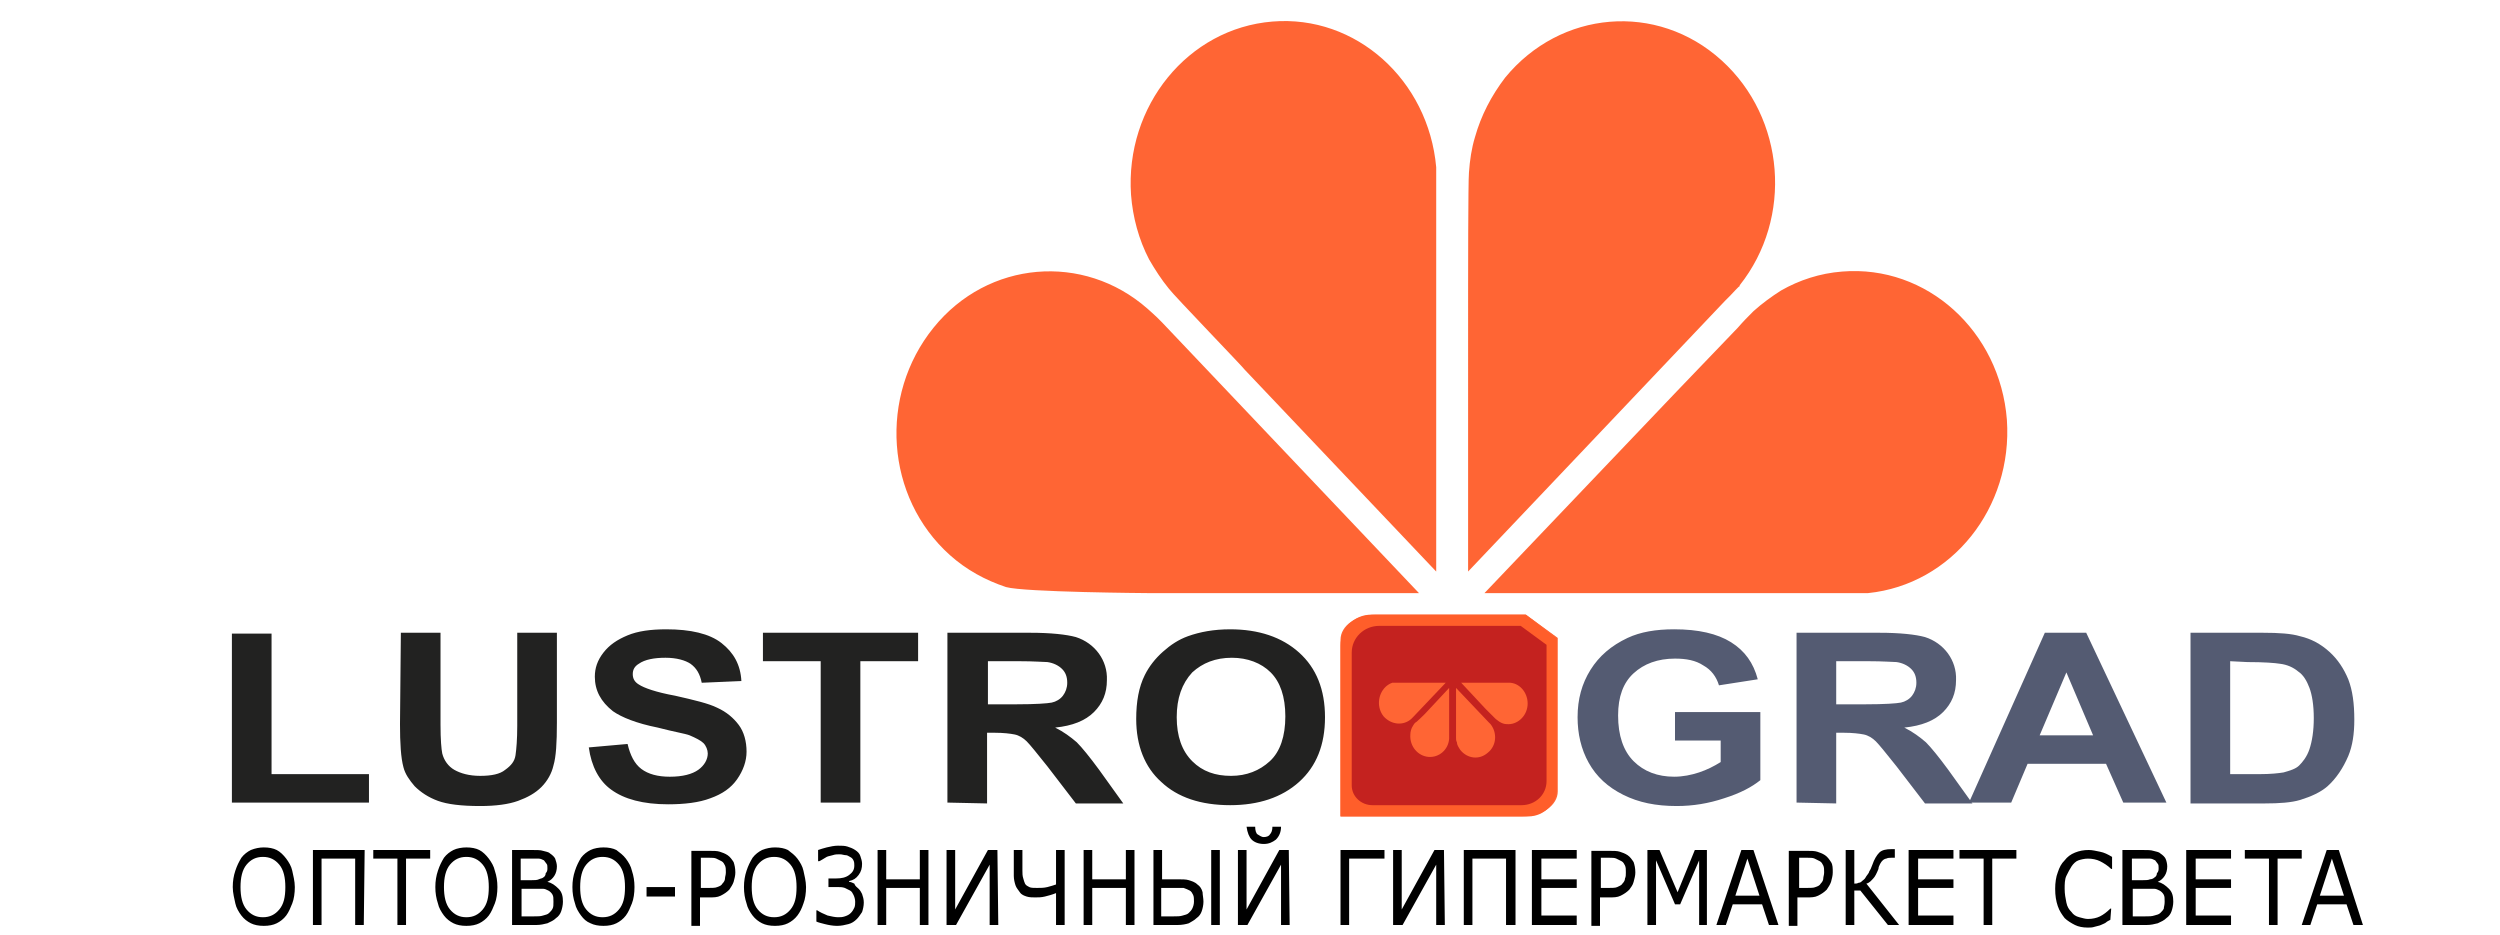
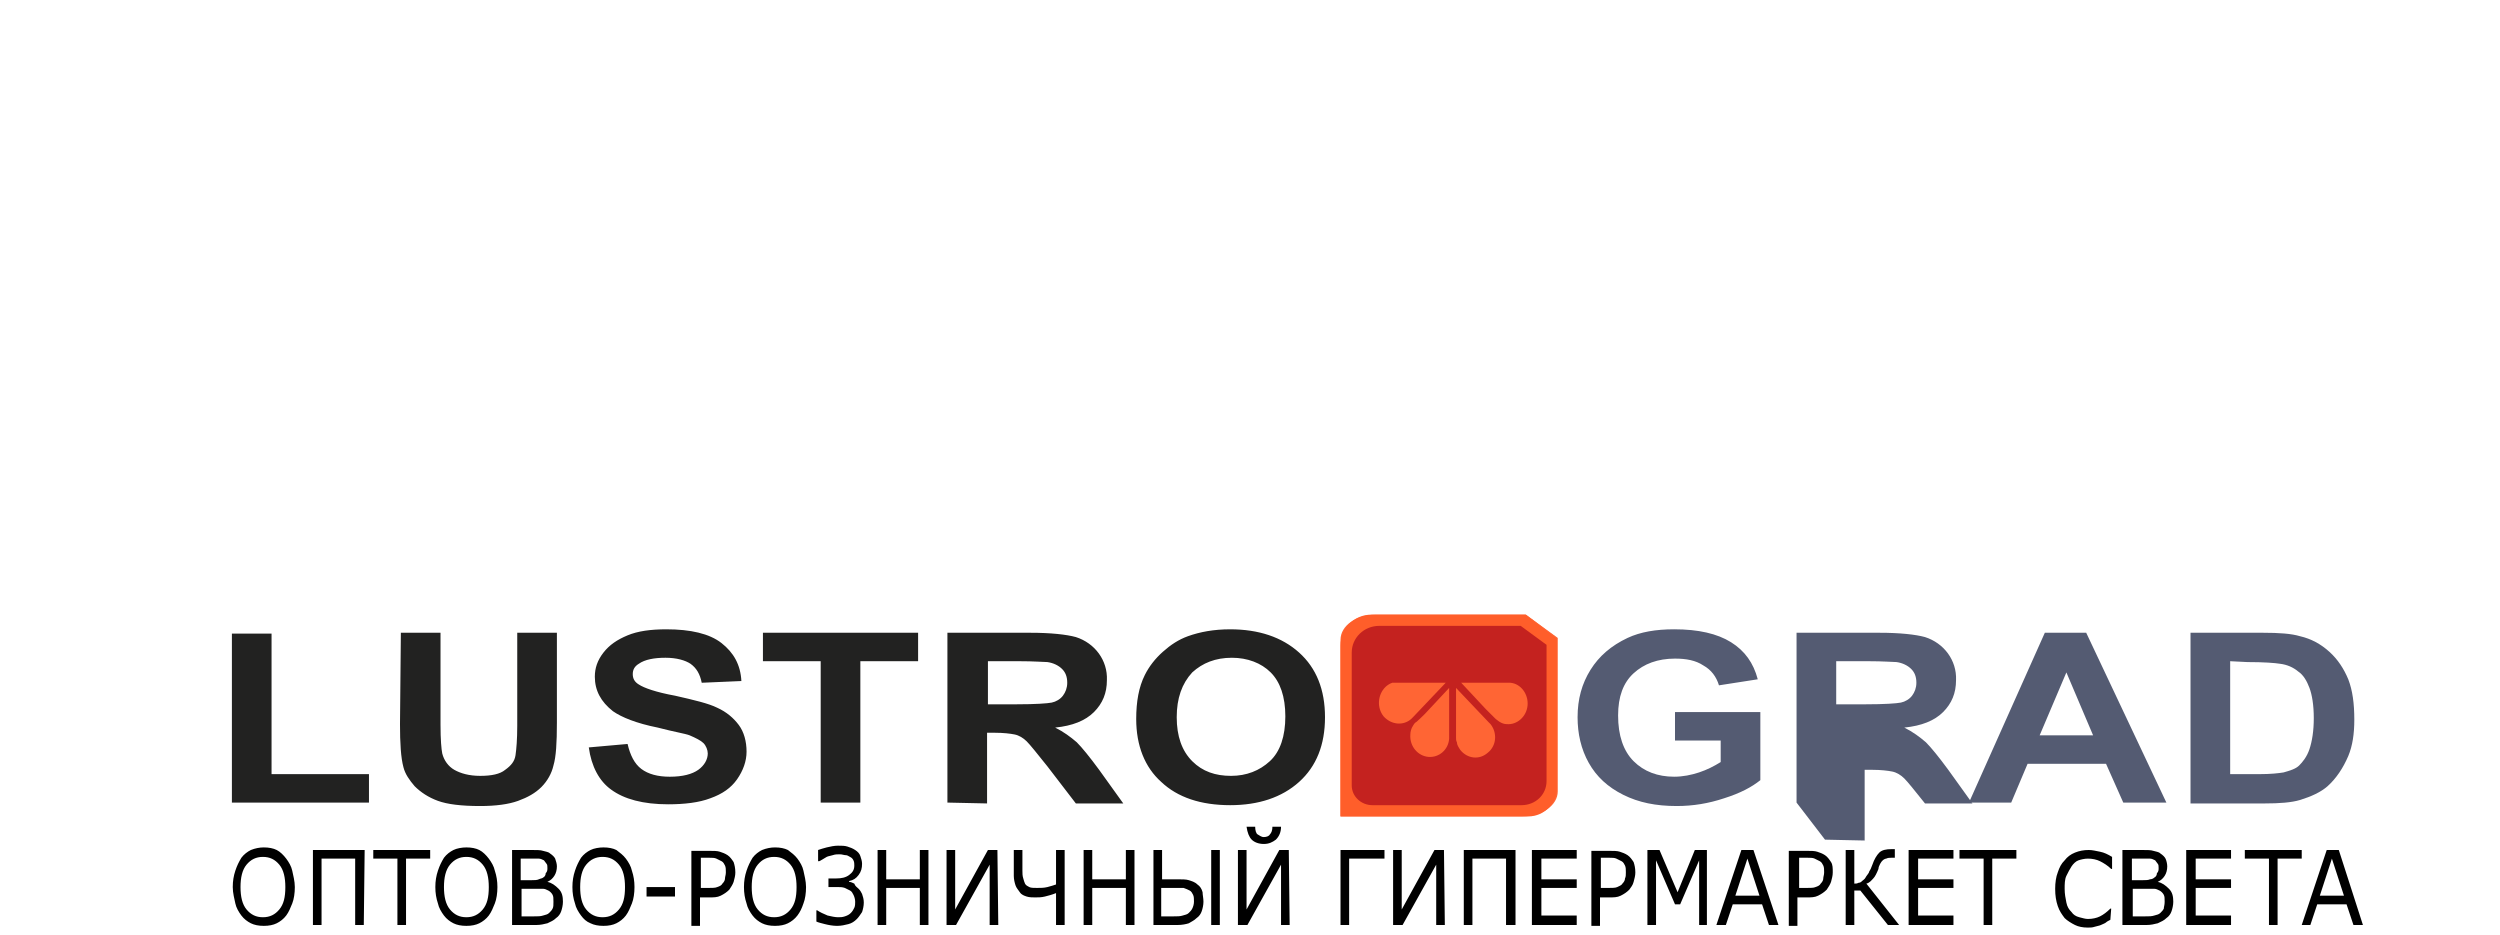
<svg xmlns="http://www.w3.org/2000/svg" version="1.1" id="Слой_1" x="0" y="0" viewBox="0 0 290 108.5" xml:space="preserve" width="100%" height="100%">
  <path id="svgEditorBackground" fill="none" stroke="none" d="M0 0h290v108.5H0z" />
  <style>.st0{fill:#222221}.st1{fill:#545b72}.st2{fill:#ff6534}.st5{display:none}.st6{fill:#ff6534}.st6,.st7{display:inline}</style>
  <path d="M33.2 99.6c.3.4.6.9.7 1.4s.3 1.2.3 1.9-.1 1.4-.3 1.9-.4 1-.7 1.4-.7.7-1.1.9c-.4.2-.9.3-1.5.3s-1.1-.1-1.5-.3-.8-.5-1.1-.9-.6-.9-.7-1.4-.3-1.2-.3-1.9.1-1.3.3-1.9.4-1 .7-1.5c.3-.4.7-.7 1.1-.9.5-.2 1-.3 1.5-.3.6 0 1.1.1 1.5.3.4.2.8.6 1.1 1zm-.1 3.3c0-1.1-.2-2-.7-2.6s-1.1-.9-1.9-.9-1.4.3-1.9.9-.7 1.5-.7 2.6.2 2 .7 2.6 1.1.9 1.9.9 1.4-.3 1.9-.9.7-1.4.7-2.6zM42.2 107.3h-1v-7.7h-3.9v7.7h-1v-8.7h6l-.1 8.7zM49.9 99.6h-2.8v7.7h-1v-7.7h-2.8v-1h6.6v1zM56.7 99.6c.3.4.6.9.7 1.4.2.6.3 1.2.3 1.9s-.1 1.4-.3 1.9-.4 1-.7 1.4-.7.7-1.1.9c-.4.2-.9.3-1.5.3s-1.1-.1-1.5-.3-.8-.5-1.1-.9-.6-.9-.7-1.4c-.2-.6-.3-1.2-.3-1.9s.1-1.3.3-1.9.4-1 .7-1.5c.3-.4.7-.7 1.1-.9s1-.3 1.5-.3c.6 0 1.1.1 1.5.3s.8.6 1.1 1zm0 3.3c0-1.1-.2-2-.7-2.6s-1.1-.9-1.9-.9c-.8 0-1.4.3-1.9.9s-.7 1.5-.7 2.6.2 2 .7 2.6 1.1.9 1.9.9c.8 0 1.4-.3 1.9-.9s.7-1.4.7-2.6zM65.3 104.6c0 .4-.1.8-.2 1.1-.1.3-.3.6-.6.8-.3.3-.6.4-1 .6-.4.1-.8.2-1.3.2h-2.8v-8.7h2.3c.6 0 1 0 1.3.1s.6.1.8.3c.3.2.5.4.6.6.1.3.2.6.2.9 0 .4-.1.8-.3 1.1-.2.3-.4.5-.8.7.5.1.9.4 1.3.8s.5.9.5 1.5zm-1.8-3.9c0-.2 0-.4-.1-.5s-.2-.3-.3-.4c-.2-.1-.4-.2-.6-.2h-2.1v2.5h1.3c.3 0 .6 0 .8-.1s.4-.1.5-.2c.2-.1.3-.3.3-.5.2-.2.2-.4.2-.6zm.7 3.9c0-.4 0-.6-.1-.8s-.3-.4-.5-.5-.4-.2-.6-.2h-2.5v3.2h1.4c.5 0 .8 0 1.1-.1s.5-.1.7-.3c.2-.2.3-.3.4-.5s.1-.4.1-.8zM72.6 99.6c.3.4.6.9.7 1.4.2.6.3 1.2.3 1.9s-.1 1.4-.3 1.9-.4 1-.7 1.4c-.3.4-.7.7-1.1.9-.4.2-.9.3-1.5.3s-1.1-.1-1.5-.3c-.5-.2-.8-.5-1.1-.9s-.6-.9-.7-1.4c-.2-.6-.3-1.2-.3-1.9s.1-1.3.3-1.9c.2-.6.4-1 .7-1.5.3-.4.7-.7 1.1-.9s1-.3 1.5-.3c.6 0 1.1.1 1.5.3.4.3.8.6 1.1 1zm-.1 3.3c0-1.1-.2-2-.7-2.6s-1.1-.9-1.9-.9-1.4.3-1.9.9-.7 1.5-.7 2.6.2 2 .7 2.6 1.1.9 1.9.9 1.4-.3 1.9-.9.7-1.4.7-2.6zM78.3 104H75v-1.1h3.3v1.1zM85.3 101.2c0 .4-.1.7-.2 1.1-.1.3-.3.6-.5.9-.3.3-.6.5-1 .7s-.8.2-1.4.2h-1v3.3h-1v-8.7h2.1c.5 0 .9 0 1.2.1s.6.2.9.4c.3.2.5.5.7.8.1.3.2.7.2 1.2zm-1.1 0c0-.3 0-.6-.1-.8-.1-.2-.2-.4-.4-.5l-.6-.3c-.2-.1-.5-.1-.8-.1h-1v3.5h.9c.4 0 .8 0 1-.1.3-.1.5-.2.6-.4.2-.2.3-.4.3-.6s.1-.4.1-.7zM92.5 99.6c.3.4.6.9.7 1.4s.3 1.2.3 1.9-.1 1.4-.3 1.9c-.2.6-.4 1-.7 1.4-.3.4-.7.7-1.1.9s-.9.3-1.5.3-1.1-.1-1.5-.3-.8-.5-1.1-.9c-.3-.4-.6-.9-.7-1.4-.2-.6-.3-1.2-.3-1.9s.1-1.3.3-1.9c.2-.6.4-1 .7-1.5.3-.4.7-.7 1.1-.9.5-.2 1-.3 1.5-.3.6 0 1.1.1 1.5.3.4.3.8.6 1.1 1zm-.1 3.3c0-1.1-.2-2-.7-2.6s-1.1-.9-1.9-.9-1.4.3-1.9.9-.7 1.5-.7 2.6.2 2 .7 2.6 1.1.9 1.9.9 1.4-.3 1.9-.9.7-1.4.7-2.6zM99.6 103.1c.2.2.3.4.4.6.1.3.2.6.2 1s-.1.8-.2 1.1c-.2.3-.4.6-.6.8-.3.3-.6.5-1 .6s-.8.2-1.3.2-1-.1-1.4-.2-.8-.2-1-.3v-1.3h.1c.3.2.7.4 1.2.6.4.1.9.2 1.2.2.3 0 .5 0 .8-.1s.5-.2.7-.4c.2-.2.3-.4.4-.6s.1-.5.1-.7c0-.3-.1-.6-.2-.8s-.2-.4-.4-.5l-.6-.3c-.3-.1-.5-.1-.8-.1h-1.1v-1h.9c.6 0 1.1-.1 1.5-.4s.6-.6.6-1.1c0-.2 0-.4-.1-.6s-.2-.3-.4-.4c-.2-.1-.3-.2-.5-.2s-.4-.1-.7-.1c-.3 0-.5 0-.8.1s-.5.1-.7.2-.3.2-.5.3c-.2.1-.3.2-.4.2h-.1v-1.3c.3-.1.6-.2 1-.3.4-.1.9-.2 1.3-.2s.8 0 1.1.1.6.2.9.4c.3.2.5.4.6.7s.2.6.2.9c0 .5-.1.9-.4 1.3s-.6.6-1.1.7v.1c.2 0 .4.1.6.2.1.3.3.4.5.6zM107.7 107.3h-1V103h-3.9v4.3h-1v-8.7h1v3.4h3.9v-3.4h1v8.7zM115.8 107.3h-1v-7l-3.9 7h-1.1v-8.7h1v6.9l3.8-6.9h1.1l.1 8.7zM123.5 107.3h-1v-3.7c-.5.2-.9.3-1.3.4s-.8.1-1.1.1c-.3 0-.7 0-1-.1s-.6-.2-.8-.5-.4-.5-.5-.8-.2-.7-.2-1.1v-3h1v2.4c0 .3 0 .6.1.9s.1.4.2.6.3.3.5.4.5.1.9.1.8 0 1.2-.1.7-.2 1-.3v-4h1v8.7zM131.6 107.3h-1V103h-3.9v4.3h-1v-8.7h1v3.4h3.9v-3.4h1v8.7zM139.6 104.6c0 .4-.1.8-.2 1.1s-.3.6-.6.8c-.3.3-.6.4-.9.6-.3.1-.8.2-1.3.2h-2.8v-8.7h1v3.4h1.8c.5 0 1 0 1.3.1s.7.2 1 .5c.3.2.5.5.6.9 0 .3.1.7.1 1.1zm-1.1 0c0-.3 0-.6-.1-.8-.1-.2-.2-.4-.4-.5s-.4-.2-.7-.3h-2.6v3.3h1.4c.5 0 .8 0 1.1-.1s.5-.1.7-.3c.2-.2.3-.3.4-.5.1-.2.2-.5.2-.8zm3 2.7h-1v-8.7h1v8.7zM149.6 107.3h-1v-7l-3.9 7h-1.1v-8.7h1v6.9l3.8-6.9h1.1l.1 8.7zm-1-11.4c0 .6-.2 1.1-.6 1.5-.4.3-.8.5-1.4.5s-1.1-.2-1.4-.5-.5-.8-.6-1.5h1c0 .4.1.8.3.9s.4.3.7.3.6-.1.7-.3c.2-.2.3-.5.3-.9h1zM160.5 99.6h-4v7.7h-1v-8.7h5.1v1h-.1zM167.6 107.3h-1v-7l-3.9 7h-1.1v-8.7h1v6.9l3.8-6.9h1.1l.1 8.7zM175.7 107.3h-1v-7.7h-3.9v7.7h-1v-8.7h6v8.7h-.1zM182.9 107.3h-5.2v-8.7h5.2v1h-4.1v2.4h4.1v1h-4.1v3.2h4.1v1.1zM189.7 101.2c0 .4-.1.7-.2 1.1s-.3.6-.5.9c-.3.3-.6.5-1 .7s-.8.2-1.4.2h-1v3.3h-1v-8.7h2.1c.5 0 .9 0 1.2.1s.6.2.9.4c.3.2.5.5.7.8.1.3.2.7.2 1.2zm-1.1 0c0-.3 0-.6-.1-.8s-.2-.4-.4-.5l-.6-.3c-.2-.1-.5-.1-.8-.1h-1v3.5h.9c.4 0 .8 0 1-.1s.5-.2.6-.4c.2-.2.3-.4.3-.6.1-.2.1-.4.1-.7zM198.1 107.3h-1v-7.5l-2.2 5.1h-.6l-2.2-5.1v7.5h-1v-8.7h1.4l2.1 4.9 2-4.9h1.4v8.7h.1zM206.3 107.3h-1.1l-.8-2.4H201l-.8 2.4h-1.1l2.9-8.7h1.4l2.9 8.7zm-2.2-3.4l-1.4-4.3-1.4 4.3h2.8zM212.6 101.2c0 .4-.1.7-.2 1.1-.1.3-.3.6-.5.9-.3.3-.6.5-1 .7s-.8.2-1.4.2h-1v3.3h-1v-8.7h2.1c.5 0 .9 0 1.2.1s.6.2.9.4c.3.2.5.5.7.8s.2.7.2 1.2zm-1 0c0-.3 0-.6-.1-.8s-.2-.4-.4-.5l-.6-.3c-.2-.1-.5-.1-.8-.1h-1v3.5h.9c.4 0 .8 0 1-.1.3-.1.5-.2.6-.4.2-.2.3-.4.3-.6s.1-.4.1-.7zM220.3 107.3H219l-3.2-4h-.7v4h-1v-8.7h1v3.9c.2 0 .3 0 .5-.1.2 0 .3-.1.4-.2.1-.1.3-.2.4-.4.1-.2.3-.4.4-.6 0-.1.1-.2.2-.4s.1-.3.2-.5c.2-.6.5-1.1.8-1.4s.8-.4 1.4-.4h.4v1h-.4c-.2 0-.4 0-.6.1-.1 0-.3.1-.4.2-.1.1-.2.2-.3.4s-.2.4-.2.6c-.2.5-.4.9-.6 1.1s-.4.5-.8.6l3.8 4.8zM226.6 107.3h-5.2v-8.7h5.2v1h-4.1v2.4h4.1v1h-4.1v3.2h4.1v1.1zM233.9 99.6h-2.8v7.7h-1v-7.7h-2.8v-1h6.6v1zM244.8 106.7c-.2.1-.4.2-.5.3s-.4.2-.6.3c-.2.1-.4.1-.7.2s-.5.1-.8.1c-.6 0-1.1-.1-1.5-.3s-.9-.5-1.2-.8c-.3-.4-.6-.8-.8-1.4s-.3-1.2-.3-2c0-.7.1-1.4.3-1.9.2-.6.4-1 .8-1.4.3-.4.7-.7 1.2-.9.5-.2 1-.3 1.6-.3.4 0 .8.1 1.3.2s.9.3 1.4.6v1.4h-.1c-.4-.4-.9-.7-1.3-.9-.4-.2-.9-.3-1.4-.3-.4 0-.8.1-1.1.2s-.6.4-.8.7c-.2.3-.4.7-.6 1.1s-.2 1-.2 1.5c0 .6.1 1.1.2 1.6s.3.8.6 1.1c.2.3.5.5.9.6s.7.2 1 .2c.5 0 1-.1 1.4-.3.4-.2.8-.5 1.2-.9h.1l-.1 1.3zM252.1 104.6c0 .4-.1.8-.2 1.1-.1.3-.3.6-.6.8-.3.3-.6.4-1 .6-.4.1-.8.2-1.3.2h-2.8v-8.7h2.3c.6 0 1 0 1.3.1s.6.1.8.3c.3.2.5.4.6.6s.2.6.2.9c0 .4-.1.8-.3 1.1-.2.3-.4.5-.8.7.5.1.9.4 1.3.8s.5.9.5 1.5zm-1.7-3.9c0-.2 0-.4-.1-.5s-.2-.3-.3-.4c-.2-.1-.4-.2-.6-.2h-2.1v2.5h1.3c.3 0 .6 0 .8-.1.2 0 .4-.1.5-.2.2-.1.3-.3.3-.5.2-.2.2-.4.2-.6zm.7 3.9c0-.4 0-.6-.1-.8s-.3-.4-.5-.5-.4-.2-.6-.2h-2.5v3.2h1.4c.5 0 .8 0 1.1-.1s.5-.1.7-.3c.2-.2.3-.3.4-.5 0-.2.1-.4.1-.8zM258.8 107.3h-5.2v-8.7h5.2v1h-4.1v2.4h4.1v1h-4.1v3.2h4.1v1.1zM267 99.6h-2.8v7.7h-1v-7.7h-2.8v-1h6.6v1zM274.1 107.3H273l-.8-2.4h-3.4l-.8 2.4h-1l2.9-8.7h1.4l2.8 8.7zm-2.2-3.4l-1.4-4.3-1.4 4.3h2.8z" />
  <g id="Слой_2">
    <path class="st0" d="M26.9 93.1V73.5h4.6v16.3h11.3v3.3zM46.5 73.4h4.6v10.7c0 1.7.1 2.8.2 3.3.2.8.7 1.5 1.4 1.9s1.7.7 3 .7 2.3-.2 2.9-.7c.7-.5 1.1-1 1.2-1.7.1-.7.2-1.8.2-3.4V73.4h4.6v10.4c0 2.4-.1 4-.4 5-.2.9-.7 1.8-1.4 2.5s-1.6 1.2-2.7 1.6c-1.1.4-2.6.6-4.4.6-2.2 0-3.8-.2-4.9-.6-1.1-.4-2-1-2.7-1.7-.6-.7-1.1-1.4-1.3-2.2-.3-1.1-.4-2.8-.4-5l.1-10.6zM68.3 86.7l4.5-.4c.3 1.3.8 2.3 1.6 2.9.8.6 1.9.9 3.3.9 1.5 0 2.6-.3 3.3-.8.7-.5 1.1-1.2 1.1-1.9 0-.4-.2-.9-.5-1.2-.3-.3-.9-.6-1.6-.9-.5-.2-1.8-.4-3.7-.9-2.5-.5-4.2-1.2-5.2-1.9-1.4-1.1-2.1-2.4-2.1-4 0-1 .3-1.9 1-2.8s1.6-1.5 2.8-2c1.2-.5 2.7-.7 4.5-.7 2.8 0 5 .5 6.4 1.6s2.2 2.5 2.3 4.4l-4.6.2c-.2-1-.6-1.7-1.3-2.2-.6-.4-1.6-.7-2.9-.7s-2.4.2-3.1.7c-.5.3-.7.7-.7 1.2s.2.9.7 1.2c.6.4 2 .9 4.2 1.3 2.2.5 3.9.9 4.9 1.4 1.1.5 1.9 1.2 2.5 2s.9 1.9.9 3.1c0 1.1-.4 2.2-1.1 3.2s-1.7 1.7-3.1 2.2c-1.3.5-3 .7-4.9.7-2.9 0-5.1-.6-6.6-1.7-1.4-1-2.3-2.7-2.6-4.9zM95.2 93.1V76.7h-6.7v-3.3h18v3.3h-6.7v16.4zM109.9 93.1V73.4h9.6c2.4 0 4.2.2 5.3.5 2.2.7 3.7 2.7 3.6 5 0 1.5-.5 2.7-1.5 3.7s-2.5 1.6-4.5 1.8c1 .5 1.8 1.1 2.5 1.7.6.6 1.5 1.7 2.6 3.2l2.8 3.9h-5.5l-3.3-4.3c-1.2-1.5-2-2.5-2.4-2.9s-.9-.7-1.4-.8c-.5-.1-1.3-.2-2.3-.2h-.9v8.2l-4.6-.1zm4.6-11.4h3.4c2.2 0 3.6-.1 4.1-.2s1-.4 1.3-.8.5-.9.5-1.5c0-.7-.2-1.2-.6-1.6s-1-.7-1.7-.8c-.4 0-1.5-.1-3.3-.1h-3.6v5h-.1zM131.8 83.4c0-2 .3-3.7 1-5.1.5-1 1.2-1.9 2.1-2.7.9-.8 1.8-1.4 2.9-1.8 1.4-.5 3-.8 4.9-.8 3.3 0 6 .9 8 2.7 2 1.8 3 4.3 3 7.5s-1 5.7-3 7.5-4.7 2.7-8 2.7c-3.4 0-6.1-.9-8-2.7-1.9-1.7-2.9-4.2-2.9-7.3zm4.7-.2c0 2.2.6 3.9 1.8 5.1s2.7 1.7 4.5 1.7 3.3-.6 4.5-1.7 1.8-2.9 1.8-5.2c0-2.3-.6-4-1.7-5.1-1.1-1.1-2.7-1.7-4.5-1.7-1.9 0-3.4.6-4.6 1.7-1.2 1.3-1.8 3-1.8 5.2z" />
-     <path class="st1" d="M194.3 85.9v-3.3h9.9v7.9c-1 .8-2.3 1.5-4.2 2.1-1.8.6-3.6.9-5.5.9-2.4 0-4.4-.4-6.2-1.3s-3.1-2.1-4-3.7-1.3-3.4-1.3-5.3c0-2.1.5-3.9 1.5-5.5s2.4-2.8 4.3-3.7c1.5-.7 3.3-1 5.4-1 2.8 0 5 .5 6.6 1.5s2.6 2.4 3.1 4.3l-4.5.7c-.3-1-.9-1.8-1.8-2.3-.9-.6-2-.8-3.3-.8-2 0-3.6.6-4.8 1.7s-1.8 2.7-1.8 4.9c0 2.3.6 4.1 1.8 5.3 1.2 1.2 2.8 1.8 4.7 1.8 1 0 2-.2 2.9-.5s1.7-.7 2.5-1.2v-2.5h-5.3zM208.4 93.1V73.4h9.6c2.4 0 4.2.2 5.3.5 2.2.7 3.7 2.7 3.6 5 0 1.5-.5 2.7-1.5 3.7s-2.5 1.6-4.5 1.8c1 .5 1.8 1.1 2.5 1.7.6.6 1.5 1.7 2.6 3.2l2.8 3.9h-5.5l-3.3-4.3c-1.2-1.5-2-2.5-2.4-2.9s-.9-.7-1.4-.8c-.5-.1-1.3-.2-2.3-.2h-.9v8.2l-4.6-.1zm4.6-11.4h3.4c2.2 0 3.6-.1 4.1-.2s1-.4 1.3-.8.5-.9.5-1.5c0-.7-.2-1.2-.6-1.6-.4-.4-1-.7-1.7-.8-.4 0-1.5-.1-3.3-.1H213v5z" fill="#575b71" />
+     <path class="st1" d="M194.3 85.9v-3.3h9.9v7.9c-1 .8-2.3 1.5-4.2 2.1-1.8.6-3.6.9-5.5.9-2.4 0-4.4-.4-6.2-1.3s-3.1-2.1-4-3.7-1.3-3.4-1.3-5.3c0-2.1.5-3.9 1.5-5.5s2.4-2.8 4.3-3.7c1.5-.7 3.3-1 5.4-1 2.8 0 5 .5 6.6 1.5s2.6 2.4 3.1 4.3l-4.5.7c-.3-1-.9-1.8-1.8-2.3-.9-.6-2-.8-3.3-.8-2 0-3.6.6-4.8 1.7s-1.8 2.7-1.8 4.9c0 2.3.6 4.1 1.8 5.3 1.2 1.2 2.8 1.8 4.7 1.8 1 0 2-.2 2.9-.5s1.7-.7 2.5-1.2v-2.5h-5.3zM208.4 93.1V73.4h9.6c2.4 0 4.2.2 5.3.5 2.2.7 3.7 2.7 3.6 5 0 1.5-.5 2.7-1.5 3.7s-2.5 1.6-4.5 1.8c1 .5 1.8 1.1 2.5 1.7.6.6 1.5 1.7 2.6 3.2l2.8 3.9h-5.5c-1.2-1.5-2-2.5-2.4-2.9s-.9-.7-1.4-.8c-.5-.1-1.3-.2-2.3-.2h-.9v8.2l-4.6-.1zm4.6-11.4h3.4c2.2 0 3.6-.1 4.1-.2s1-.4 1.3-.8.5-.9.5-1.5c0-.7-.2-1.2-.6-1.6-.4-.4-1-.7-1.7-.8-.4 0-1.5-.1-3.3-.1H213v5z" fill="#575b71" />
    <path class="st1" d="M251.3 93.1h-5l-2-4.5h-9.1l-1.9 4.5h-4.9l8.8-19.7h4.8l9.3 19.7zm-8.5-7.8l-3.1-7.3-3.1 7.3h6.2zM254.1 73.4h8.4c1.9 0 3.3.1 4.3.4 1.3.3 2.4.9 3.4 1.8s1.7 2 2.2 3.2c.5 1.3.7 2.8.7 4.7 0 1.6-.2 3-.7 4.2-.6 1.4-1.4 2.6-2.4 3.5-.8.7-1.9 1.2-3.2 1.6-1 .3-2.4.4-4.1.4h-8.6V73.4zm4.6 3.3v13.1h3.4c1.3 0 2.2-.1 2.8-.2.7-.2 1.4-.4 1.8-.8s.9-1 1.2-1.9c.3-.9.5-2.1.5-3.6s-.2-2.7-.5-3.5-.7-1.5-1.3-1.9c-.6-.5-1.3-.8-2.1-.9-.6-.1-1.9-.2-3.8-.2l-2-.1z" fill="#575b71" />
    <path class="st2" d="M177 71.3h-17.4c-2.3 0-4.1 1.3-4.1 2.9v20.5h21.1c2.3 0 4.1-1.3 4.1-2.9V74l-3.7-2.7zm2.5 20.5c0 1.1-1.3 2-2.8 2h-17c-1.5 0-2.8-.9-2.8-2V74.2c0-1.1 1.3-2 2.8-2h16.8l3 2.1v17.5z" />
    <path class="st2" d="M177 71.3h-17.9c-2 0-3.6 1.6-3.6 3.6v19.8h21.8c1.8 0 3.3-1.5 3.3-3.3V74l-3.6-2.7z" />
    <g>
-       <path class="st2" d="M201.6 38c.6-.7 1.2-1.3 1.8-1.9 1-.9 2.1-1.7 3.2-2.4 2.1-1.2 4.5-2 7.1-2.2 9.8-.8 18.3 6.9 19.1 17.2.7 10.2-6.4 19.1-16.1 20.1h-44.5l22.3-23.4 7.1-7.4zM170.4 20c.1-1.4.3-2.8.7-4.1.7-2.5 1.9-4.8 3.5-6.9 6.4-7.8 17.6-8.8 25.1-2 7.4 6.7 8.3 18.3 2.1 26.1v.1c-.1 0-.8.8-1.1 1.1l-.6.6-29.8 31.4V33.2s0-12.3.1-13.2zM135.6 33.5c-.9-1.1-1.6-2.2-2.3-3.4-1.2-2.3-1.9-4.9-2.1-7.5-.7-10.3 6.6-19.3 16.4-20.1 9.7-.8 18.1 6.8 19 16.9v46.9l-22.2-23.4c0-.1-8.3-8.7-8.8-9.4zM116.7 68.1c-2.4-.8-4.6-2-6.5-3.7-7.5-6.7-8.3-18.5-1.9-26.4 6.3-7.8 17.4-8.7 24.8-2.2.1.1.8.7 1.1 1l.6.6 29.8 31.4h-31.5s-14.3-.1-16.4-.7z" fill="#ff4500" />
-     </g>
+       </g>
    <path d="M176.9 71.3H159c-2 0-3.5 1.6-3.5 3.5v19.9h21.8c1.8 0 3.3-1.5 3.3-3.3V74.1l-3.7-2.8z" fill="#ff4500" opacity=".2" />
  </g>
  <path d="M176.4 72.6H160c-1.8 0-3.2 1.4-3.2 3.1v15.4c0 1.3 1.1 2.3 2.4 2.3h17.3c1.6 0 2.9-1.2 2.9-2.8V74.8l-3-2.2z" fill="#c4221f" />
  <g class="st5">
    <path class="st6" d="M165.6 83.1l2.6-2.8v5.6c-.1 1.2-1.1 2.1-2.3 2s-2-1.2-2-2.4c0-.3.1-.6.3-.9.1-.1.2-.3.3-.4.1 0 1.1-1.1 1.1-1.1zM164.3 80.1h3.8l-3.5 3.7-.1.1-.1.1c-.9.8-2.2.7-3-.3-.8-.9-.7-2.3.2-3.1.2-.2.5-.3.8-.4.2-.1 1.9-.1 1.9-.1z" />
  </g>
  <g class="st5">
    <path class="st6" d="M172.3 84.2c.1.1.2.3.3.4l.3.9c.1 1.2-.8 2.3-2 2.4s-2.2-.8-2.3-2v-5.6l2.6 2.8s1 1.1 1.1 1.1zM174.5 80.2c.3.1.5.2.8.4.9.8 1 2.2.2 3.1s-2.1 1-3 .3l-.1-.1-.1-.1-3.5-3.7h3.8s1.7 0 1.9.1z" />
  </g>
  <g>
    <path class="st2" d="M172.3 82.2l-2.8-3h5.7c1.2.1 2.1 1.3 2 2.6-.1 1.3-1.2 2.3-2.4 2.2-.3 0-.6-.1-.9-.3-.1-.1-.3-.2-.4-.3l-.2-.2-1-1zM168.9 84v-4.2l3.8 4 .1.1.1.1c.8 1 .7 2.5-.3 3.3-1 .9-2.4.7-3.2-.3-.2-.3-.4-.6-.4-.9-.1-.2-.1-.3-.1-.5V84zM165.3 82.8l2.8-3V85.7c-.1 1.3-1.2 2.2-2.4 2.1s-2.2-1.2-2.1-2.6c0-.3.1-.7.3-1 .1-.2.2-.3.3-.4 0 .1 1.1-1 1.1-1zM163.7 79.2h4l-3.8 4-.1.1-.1.1c-.9.8-2.3.7-3.2-.3-.8-1-.7-2.5.2-3.4.2-.2.5-.4.8-.5h2.2z" fill="#ff4500" />
  </g>
  <g class="st5">
    <path class="st7" d="M26 100c0-1.2.3-2.2.8-2.9.5-.7 1.2-1.1 2.1-1.1s1.6.4 2.1 1.1.8 1.7.8 2.9-.3 2.2-.8 3c-.5.7-1.2 1.1-2.1 1.1s-1.6-.4-2.1-1.1-.8-1.7-.8-3zm1.1 0c0 1 .2 1.8.5 2.3s.8.8 1.3.8 1-.3 1.3-.8.5-1.3.5-2.3-.2-1.8-.5-2.3-.8-.8-1.3-.8-1 .3-1.3.8c-.3.6-.5 1.3-.5 2.3zM32.9 103.9v-7.7h4.9v7.7h-1v-6.8H34v6.8h-1.1zM41.4 103.9v-6.8h-2.6v-.9H45v.9h-2.6v6.8h-1zM45.5 100c0-1.2.3-2.2.8-2.9.5-.7 1.2-1.1 2.1-1.1s1.6.4 2.1 1.1.8 1.7.8 2.9-.3 2.2-.8 3c-.5.7-1.2 1.1-2.1 1.1s-1.6-.4-2.1-1.1-.8-1.7-.8-3zm1.1 0c0 1 .2 1.8.5 2.3s.8.8 1.3.8 1-.3 1.3-.8.5-1.3.5-2.3-.2-1.8-.5-2.3-.8-.8-1.3-.8-1 .3-1.3.8c-.3.6-.5 1.3-.5 2.3zM52.6 103.9v-7.7h2.2c1.6 0 2.4.6 2.4 1.8 0 .5-.1.9-.4 1.2-.3.3-.7.6-1.1.7 1.3.3 1.9 1 1.9 2 0 .6-.2 1.1-.6 1.4-.2.2-.5.4-.8.5s-.8.1-1.5.1h-2.1zm1.1-4.4h.3c1.4 0 2.1-.4 2.1-1.3 0-.4-.1-.7-.4-.9-.3-.2-.8-.2-1.6-.2h-.5v2.4h.1zm0 3.5h.9c.7 0 1.2-.1 1.4-.2.3-.2.4-.5.4-.9 0-.5-.2-.9-.6-1.2-.4-.3-1-.4-1.7-.4h-.4v2.7zM58.7 96.2h1v3.1h.5c.6 0 1.1.2 1.5.6s.6.9.6 1.6c0 .8-.2 1.4-.7 1.8s-1.1.7-1.9.7h-1v-7.8zm1 6.8h.3c.9 0 1.3-.5 1.3-1.4 0-1-.4-1.4-1.3-1.4h-.3v2.8zm4.4.9h-1v-7.7h1v7.7zM65.8 103.9v-7.7h4.6v.9h-3.5v2.3h3v.9h-3v2.7h3.8v.9h-4.9zM80.5 103.9h-.9v-5.6l-3.1 5.6h-.9v-7.7h.9v5.6l3.1-5.6h.9v7.7zM86 103.9v-7.7h2.2c.8 0 1.3.1 1.7.2.7.3 1 1 1 2 0 .8-.3 1.4-.8 1.9s-1.3.7-2.3.7H87v2.9h-1zm1-3.8h.6c1.4 0 2.1-.6 2.1-1.7 0-.5-.1-.8-.4-1s-.7-.3-1.3-.3h-1v3zM91.6 100c0-1.2.3-2.2.8-2.9.5-.7 1.2-1.1 2.1-1.1s1.6.4 2.1 1.1.8 1.7.8 2.9-.3 2.2-.8 3c-.5.7-1.2 1.1-2.1 1.1s-1.6-.4-2.1-1.1-.8-1.7-.8-3zm1.1 0c0 1 .2 1.8.5 2.3s.8.8 1.3.8 1-.3 1.3-.8.5-1.3.5-2.3-.2-1.8-.5-2.3-.8-.8-1.3-.8-1 .3-1.3.8c-.3.6-.5 1.3-.5 2.3zM98.3 103.8v-1.1c.7.3 1.4.5 2 .5s1.1-.1 1.5-.4.5-.6.5-1.1c0-1-.8-1.5-2.4-1.5h-.4v-.9h.4c.8 0 1.4-.1 1.7-.3s.5-.5.5-1c0-.8-.6-1.2-1.7-1.2-.7 0-1.4.1-1.9.4v-1c.7-.2 1.4-.3 2.2-.3 1.7 0 2.5.6 2.5 1.9 0 .8-.4 1.4-1.3 1.8.5.1.9.4 1.1.7.3.4.4.8.4 1.3 0 .7-.3 1.3-.8 1.7-.5.4-1.2.6-2.2.6-.7.2-1.4.1-2.1-.1zM105.1 103.9v-7.7h1v3.4h2.9v-3.4h1v7.7h-1v-3.5h-2.9v3.5h-1zM116.5 103.9h-.9v-5.6l-3.1 5.6h-.9v-7.7h.9v5.6l3.1-5.6h.9v7.7zM121.7 103.9v-3.3c-.7.6-1.4.9-2 .9-.5 0-.9-.2-1.2-.6s-.4-.9-.4-1.6v-3.1h1v2.7c0 .6.1.9.2 1.1s.4.3.7.3c.3 0 .6-.1.8-.2.2-.1.5-.4.9-.7v-3.3h1v7.7l-1 .1zM124.6 103.9v-7.7h1v3.4h2.9v-3.4h1v7.7h-1v-3.5h-2.9v3.5h-1zM130.8 96.2h1v3.1h.5c.6 0 1.1.2 1.5.6s.6.9.6 1.6c0 .8-.2 1.4-.7 1.8s-1.1.7-1.9.7h-1v-7.8zm1 6.8h.3c.9 0 1.3-.5 1.3-1.4 0-1-.4-1.4-1.3-1.4h-.3v2.8zm4.5.9h-1v-7.7h1v7.7zM137.9 103.9v-7.7h4.6v.9H139v2.3h3v.9h-3v2.7h3.8v.9h-4.9zM147.6 103.9v-7.7h4.9v7.7h-1v-6.8h-2.9v6.8h-1zM154.6 103.9v-7.7h2.2c.8 0 1.3.1 1.7.2.7.3 1 1 1 2 0 .8-.3 1.4-.8 1.9-.6.5-1.3.7-2.3.7h-.8v2.9h-1zm1-3.8h.6c1.4 0 2.1-.6 2.1-1.7 0-.5-.1-.8-.4-1-.3-.2-.7-.3-1.3-.3h-1v3zM160.2 100c0-1.2.3-2.2.8-2.9.5-.7 1.2-1.1 2.1-1.1s1.6.4 2.1 1.1.8 1.7.8 2.9-.3 2.2-.8 3c-.5.7-1.2 1.1-2.1 1.1s-1.6-.4-2.1-1.1-.8-1.7-.8-3zm1.1 0c0 1 .2 1.8.5 2.3s.8.8 1.3.8 1-.3 1.3-.8.5-1.3.5-2.3-.2-1.8-.5-2.3-.8-.8-1.3-.8-1 .3-1.3.8c-.4.6-.5 1.3-.5 2.3zM166.5 105.7V103h.5c.4-.7.7-1.6.9-2.5s.2-2.1.2-3.5v-.8h3.6v6.8h.8v2.7h-1v-1.8h-4v1.8h-1zm4.2-2.7v-5.9h-1.6v.2c0 2.5-.3 4.4-1 5.8l2.6-.1zM172.9 103.9l2.7-7.7h1l2.7 7.7h-1.1l-.6-1.9h-3.1l-.6 1.9h-1zm1.9-2.8h2.5l-1.2-3.7-1.3 3.7zM182.1 103.9v-3.6h-.1c-.3.5-.5 1.1-.8 1.8l-.4 1-.3.6s0 .1-.1.2h-1.1c.2-.4.3-.7.4-1l.2-.6.2-.6.3-.7c.2-.6.6-1 1-1.2-.3-.1-.5-.2-.6-.4-.1-.2-.3-.5-.5-.9l-.2-.5-.2-.4c-.1-.3-.2-.4-.3-.5s-.2-.1-.4-.1h-.1v-.9h.2c.4 0 .7.1.9.3s.4.6.7 1.2l.2.4.2.4c.3.6.5 1 .6 1v-3.3h.9v3.3c.1 0 .4-.4.6-1l.2-.4.2-.4c.3-.6.5-1.1.7-1.2s.5-.3.9-.3h.1v.9h-.1c-.2 0-.3 0-.4.1-.1.1-.2.2-.3.5l-.2.4-.2.5c-.2.5-.4.8-.5.9-.1.2-.3.3-.6.4.4.3.8.7 1 1.2l.3.7.2.6.2.6c.1.3.3.6.4 1h-1.1c0-.1 0-.1-.1-.2l-.3-.6-.4-1c-.3-.7-.6-1.3-.8-1.8h-.1v3.6h-.4zM191.6 103.9h-.9v-5.6l-3.1 5.6h-.9v-7.7h.9v5.6l3.1-5.6h.9v7.7zM202 103.7c-.7.3-1.3.4-2 .4-1.1 0-1.9-.4-2.6-1.1s-1-1.7-1-2.9.3-2.2 1-3 1.5-1.1 2.6-1.1c.6 0 1.2.1 1.9.3v1.1c-.7-.4-1.3-.5-1.9-.5-.7 0-1.3.3-1.7.9-.5.6-.7 1.3-.7 2.2 0 .9.3 1.7.8 2.2s1.2.9 2 .9c.5 0 1.1-.1 1.7-.4v1h-.1zM203.4 103.9v-7.7h2.2c1.6 0 2.4.6 2.4 1.8 0 .5-.1.9-.4 1.2-.3.3-.7.6-1.1.7 1.3.3 1.9 1 1.9 2 0 .6-.2 1.1-.6 1.4-.2.2-.5.4-.8.5s-.8.1-1.5.1h-2.1zm1-4.4h.4c1.4 0 2.1-.4 2.1-1.3 0-.4-.1-.7-.4-.9-.3-.2-.8-.2-1.6-.2h-.5v2.4zm0 3.5h.9c.7 0 1.2-.1 1.4-.2.3-.2.4-.5.4-.9 0-.5-.2-.9-.6-1.2-.4-.3-1-.4-1.7-.4h-.4v2.7zM210.1 103.9v-7.7h4.6v.9h-3.5v2.3h3v.9h-3v2.7h3.8v.9h-4.9zM218.1 103.9v-6.8h-2.6v-.9h6.2v.9h-2.6v6.8h-1zM227.6 103.9h-.9v-5.6l-3.1 5.6h-.9v-7.7h.9v5.6l3.1-5.6h.9v7.7zM228.5 103.9v-.9c.6 0 1-.2 1.2-.5.2-.4.3-1 .3-1.9v-4.4h4v7.7h-1v-6.8h-1.9v.7c0 1.5 0 2.7-.1 3.4-.1.8-.2 1.3-.4 1.7-.3.7-1 1-2.1 1zM236.1 103.9v-7.7h1v3.2h.9c1 0 1.7.1 2.2.4.6.4.9.9.9 1.7 0 .8-.3 1.5-1 1.9-.4.3-1.2.5-2.3.5h-1.7zm1-.9h.7c1.4 0 2.1-.5 2.1-1.4 0-.5-.2-.8-.5-1s-.8-.3-1.5-.3h-.8v2.7zM242.2 103.9v-7.7h1v3.4h2.9v-3.4h1v7.7h-1v-3.5h-2.9v3.5h-1zM253.6 103.9h-.9v-5.6l-3.1 5.6h-.9v-7.7h.9v5.6l3.1-5.6h.9v7.7zM256.5 100.4v3.5h-1v-7.7h1v3.3c.4 0 .6 0 .8-.1.2-.1.3-.3.6-.7l.2-.4.3-.6c.3-.6.6-1 .8-1.2s.5-.3.9-.3h.1v.9c-.2 0-.4.1-.5.2s-.3.3-.4.6c-.1.2-.2.3-.2.4l-.2.3-.2.4c-.2.4-.6.8-1 .9.3.1.6.2.7.4.2.2.4.4.6.8l.3.6.3.6.3.6.4.8s.1.1.1.2h-1.2c0-.1-.1-.1-.1-.2l-.4-.7-.5-.9c-.4-.7-.6-1.1-.7-1.3-.1-.2-.3-.3-.6-.5l-.4.1zM261.2 100c0-1.2.3-2.2.8-2.9.5-.7 1.2-1.1 2.1-1.1s1.6.4 2.1 1.1.8 1.7.8 2.9-.3 2.2-.8 3c-.5.7-1.2 1.1-2.1 1.1s-1.6-.4-2.1-1.1-.8-1.7-.8-3zm1.1 0c0 1 .2 1.8.5 2.3s.8.8 1.3.8 1-.3 1.3-.8.5-1.3.5-2.3-.2-1.8-.5-2.3-.8-.8-1.3-.8-1 .3-1.3.8c-.3.6-.5 1.3-.5 2.3zM268.4 103.9v-7.7h2.2c1.6 0 2.4.6 2.4 1.8 0 .5-.1.9-.4 1.2s-.7.6-1.1.7c1.3.3 1.9 1 1.9 2 0 .6-.2 1.1-.6 1.4-.2.2-.5.4-.8.5s-.8.1-1.5.1h-2.1zm1-4.4h.4c1.4 0 2.1-.4 2.1-1.3 0-.4-.1-.7-.4-.9-.3-.2-.8-.2-1.6-.2h-.5v2.4zm0 3.5h.9c.7 0 1.2-.1 1.4-.2.3-.2.4-.5.4-.9 0-.5-.2-.9-.6-1.2-.4-.3-1-.4-1.7-.4h-.4v2.7z" />
  </g>
</svg>